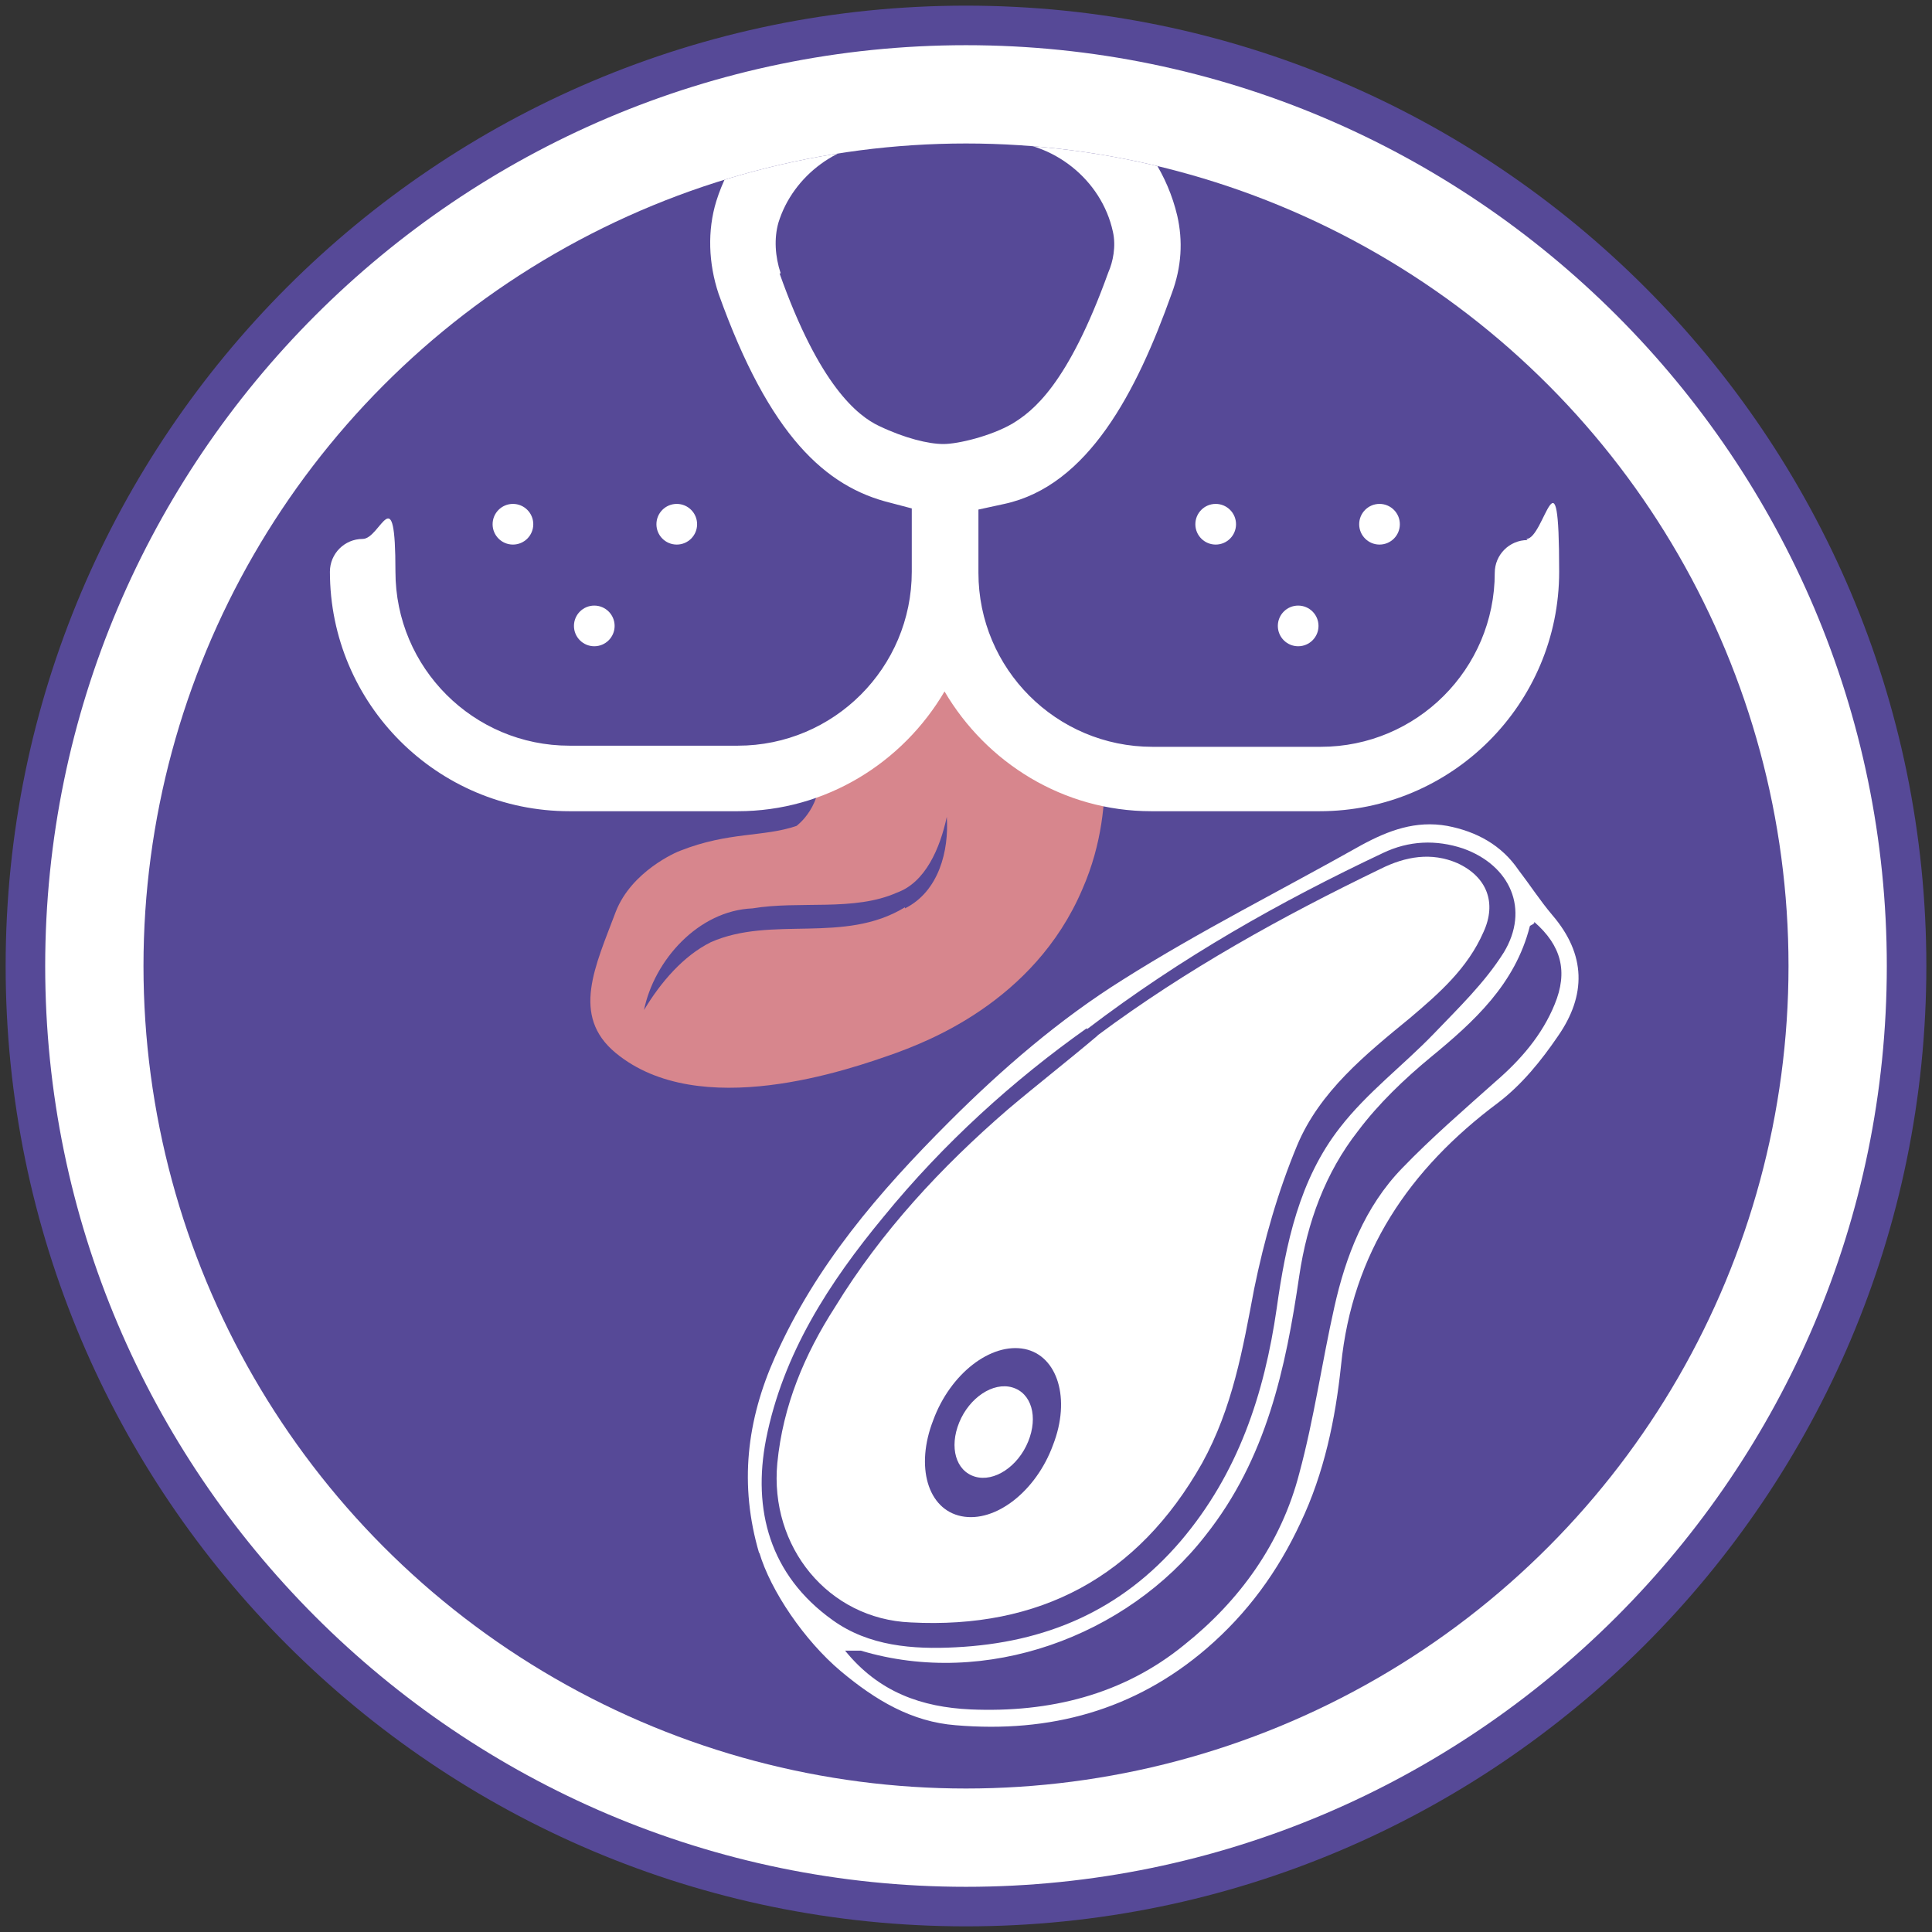
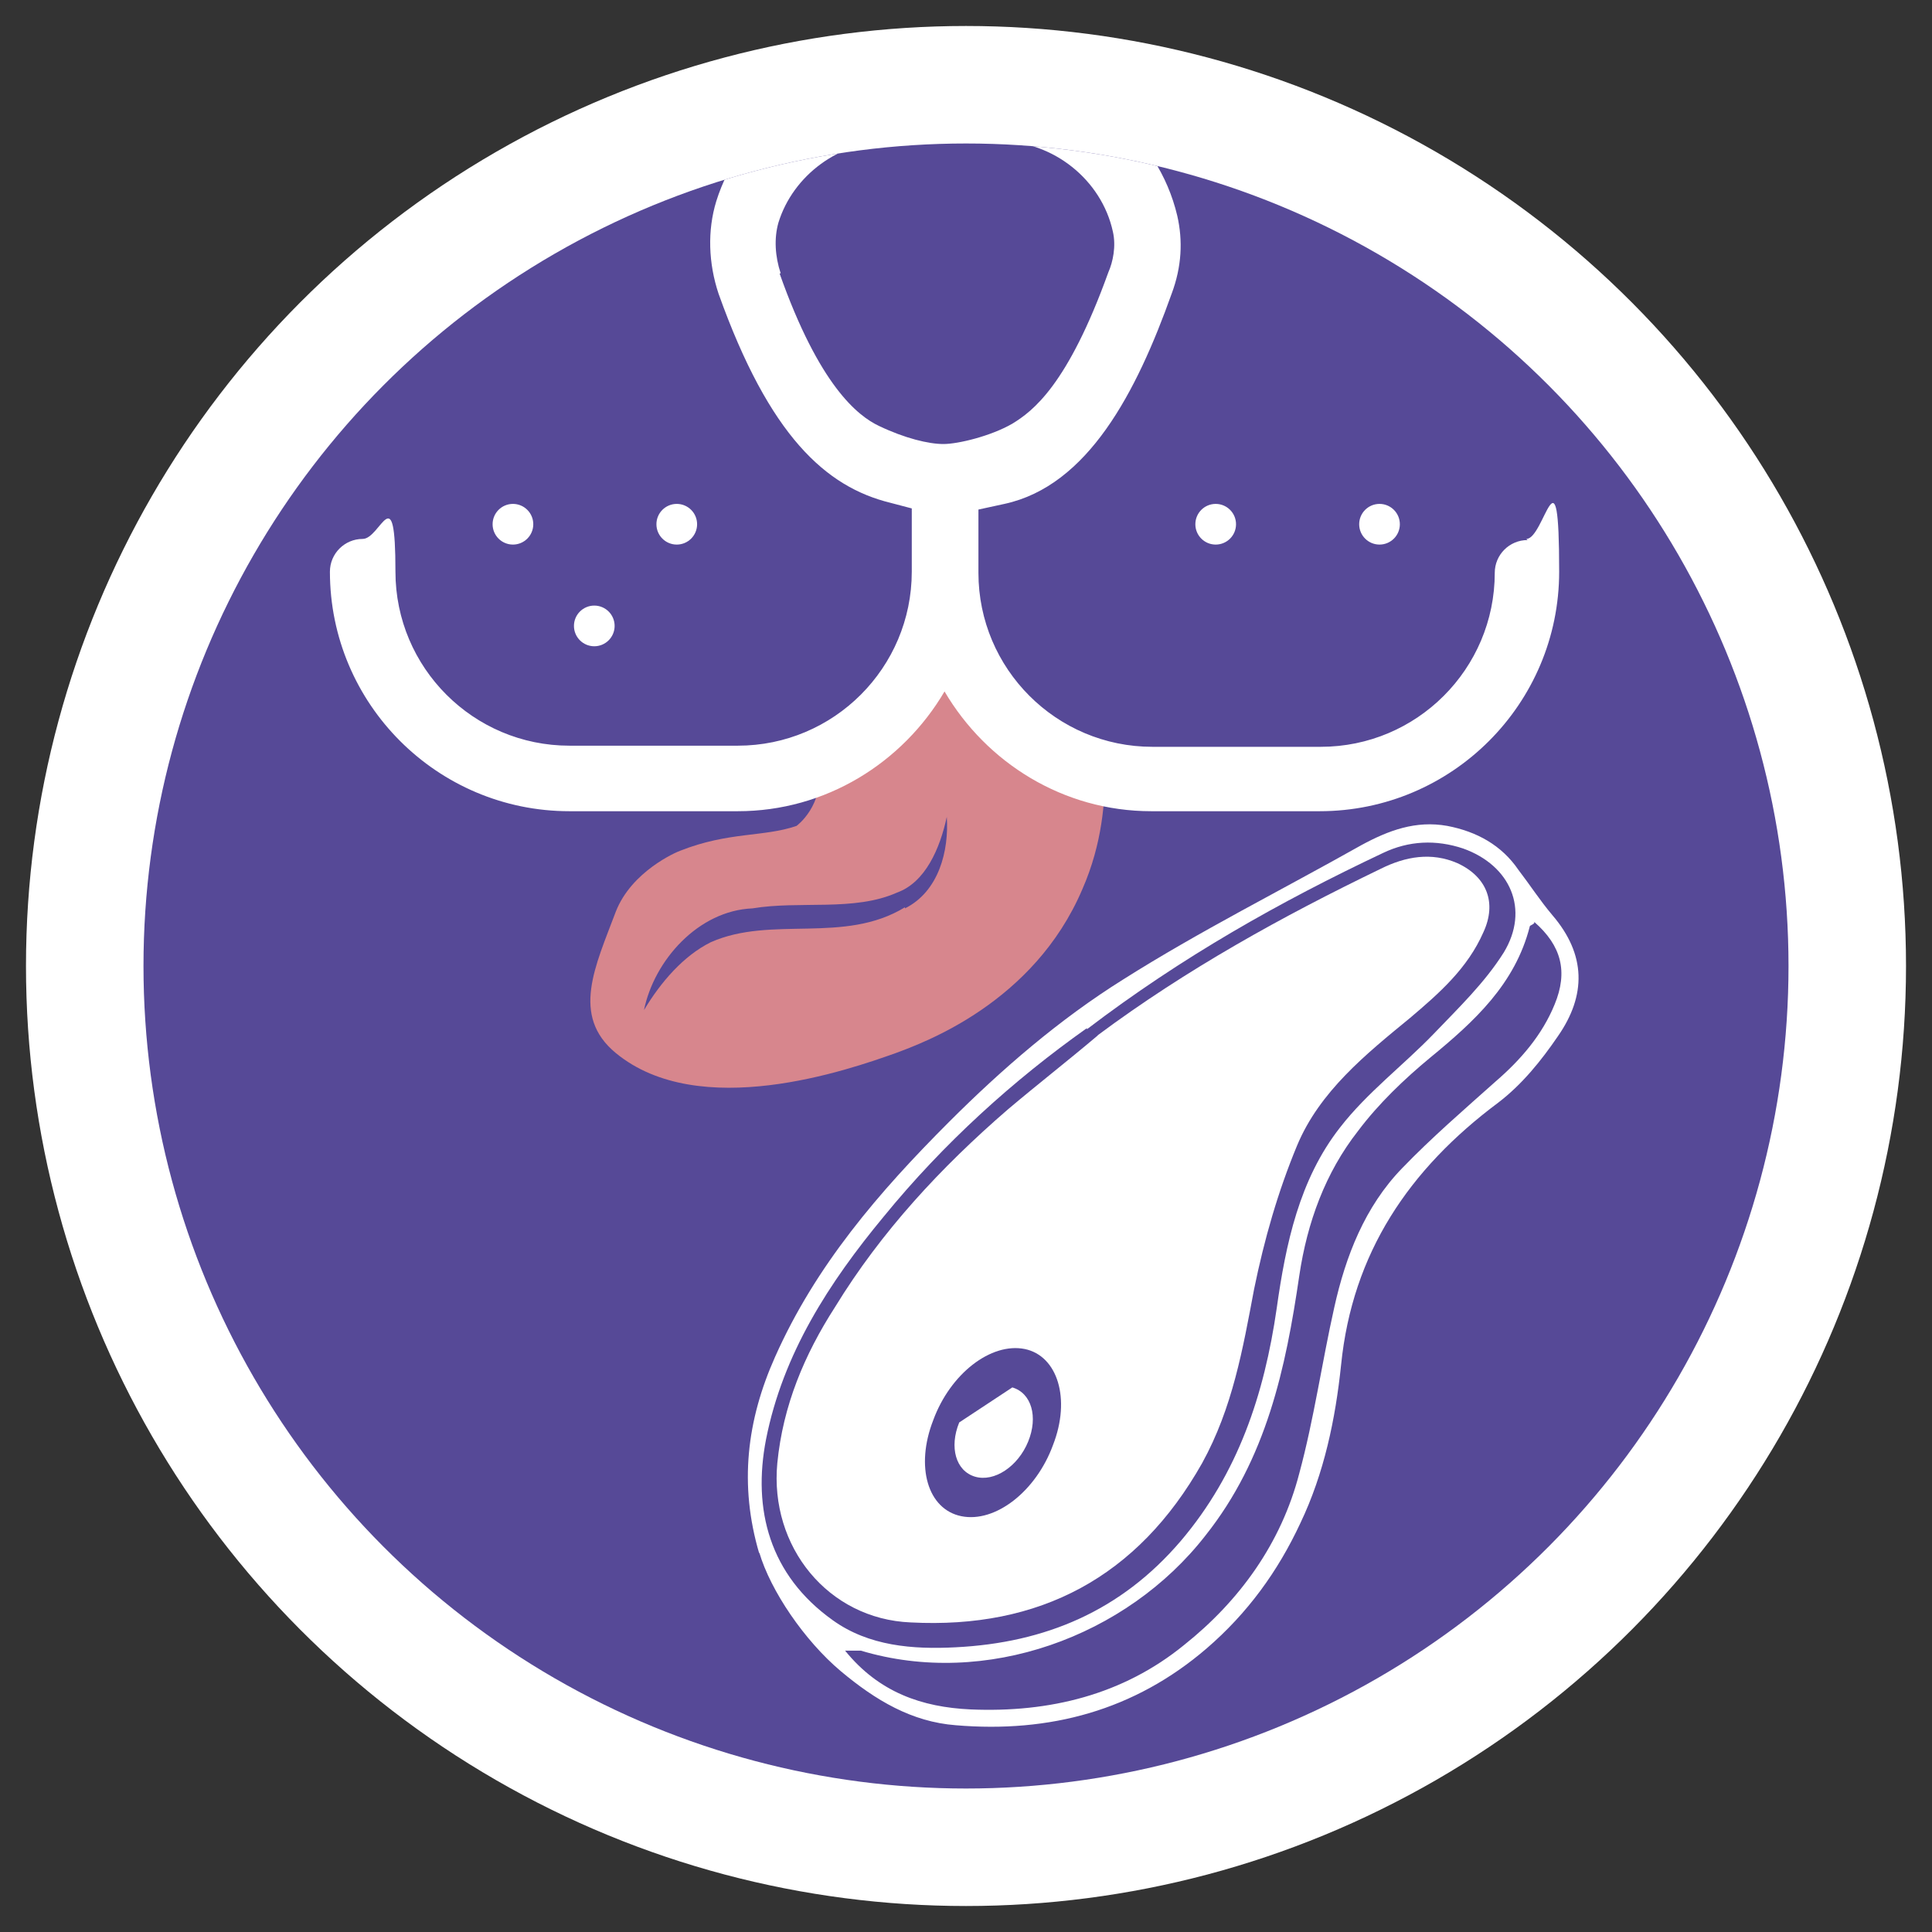
<svg xmlns="http://www.w3.org/2000/svg" id="Capa_1" width="171" height="171" version="1.1" viewBox="0 0 171 171">
  <rect x="0" y="0" width="171" height="171" fill="#333333" stroke="none" />
  <defs>
    <style> .st0 { fill: none; } .st1 { fill: #d7868d; } .st2 { fill: #564997; } .st3 { fill: #fff; } .st4 { clip-path: url(#clippath); } </style>
    <clipPath id="clippath">
      <circle class="st0" cx="85.5" cy="85.5" r="72.8" />
    </clipPath>
  </defs>
  <circle class="st3" cx="85.5" cy="85.5" r="83.2" />
  <g>
    <circle class="st2" cx="85.5" cy="85.5" r="72.8" />
-     <path class="st2" d="M85.5,170.5C38.6,170.5.5,132.4.5,85.5S38.6.5,85.5.5s85,38.1,85,85-38.1,85-85,85ZM85.5,4C40.6,4,4,40.6,4,85.5s36.6,81.5,81.5,81.5,81.5-36.6,81.5-81.5S130.4,4,85.5,4Z" />
    <g class="st4">
      <g>
        <path class="st3" d="M67.2,137.5c-1.8-6.1-1.1-11.8,1.4-17.4,3.6-8.1,9.2-14.6,15.4-20.8,4.7-4.7,9.8-9.1,15.4-12.6,6.8-4.3,14-7.9,21.1-11.9,2.4-1.3,4.8-2.2,7.6-1.7,2.6.5,4.8,1.7,6.3,3.9,1,1.3,1.9,2.7,3,4,3,3.5,3,7.1.5,10.7-1.5,2.2-3.2,4.3-5.3,5.9-7.9,5.9-12.9,13.3-13.9,23.2-.5,4.8-1.5,9.6-3.6,14-2,4.3-4.7,8-8.3,11.1-6.4,5.5-13.9,7.5-22.2,6.8-3.9-.3-7.1-2.2-10.2-4.8-3.2-2.7-6.2-7.1-7.2-10.5ZM135.8,81.7c-.2.2-.4.2-.4.3-1.3,5.1-4.9,8.4-8.8,11.6-2.3,1.9-4.6,4.1-6.4,6.5-2.9,3.7-4.5,8.1-5.2,12.8-1.2,8.2-2.9,16.2-8.3,23-7,9-19.5,13.5-30.5,10.2-.3,0-.7,0-1.4,0,3,3.7,6.8,5,11.1,5.2,7,.3,13.5-1.3,18.9-5.7,4.9-3.9,8.6-9,10.2-15.2,1.3-4.8,2-9.8,3.1-14.7,1-4.5,2.7-8.9,6-12.3,2.6-2.7,5.5-5.2,8.3-7.7,2.2-1.9,4.1-4.1,5.2-6.8,1.2-2.9.6-5.2-1.8-7.3ZM96.2,91c-6.5,4.6-12.7,10.2-18,16.7-4.8,5.8-8.9,12.1-10.4,19.7-1.2,6.2.3,12,5.9,16,3.2,2.3,7.1,2.6,10.9,2.4,7.9-.4,14.6-3.2,19.9-9.4,5.1-6,7.4-13,8.5-20.6.8-5.7,2-11.4,5.6-16,2.4-3.1,5.6-5.5,8.3-8.3,2.2-2.3,4.5-4.5,6.2-7.2,2.3-3.8.6-7.7-3.6-9.2-2.4-.8-4.8-.7-7.1.4-9.1,4.3-17.8,9.2-26.2,15.6Z" />
        <path class="st3" d="M97.2,91.6c7.8-5.8,16.3-10.5,25-14.7,2.2-1.1,4.5-1.5,6.8-.5,2.6,1.2,3.5,3.5,2.3,6.1-1.4,3.2-3.9,5.4-6.5,7.6-3.9,3.2-8,6.5-10,11.3-1.7,4.1-2.9,8.3-3.8,12.7-1,5.3-1.9,10.5-4.6,15.4-5.7,10.1-14.4,14.7-25.8,14.1-7.3-.3-12.5-6.7-11.8-14.1.5-5.1,2.4-9.6,5.1-13.8,4.1-6.7,9.4-12.4,15.3-17.5,2.6-2.2,5.3-4.3,7.9-6.5Z" />
        <path class="st2" d="M90.7,119.4c2.9.6,4.1,4.4,2.5,8.5-1.5,4.1-5.1,6.9-8.1,6.3s-4.1-4.4-2.5-8.5c1.5-4.1,5.1-6.9,8.1-6.3Z" />
-         <path class="st3" d="M89.6,122.8c1.7.5,2.3,2.6,1.4,4.8-.9,2.2-3,3.6-4.7,3.1s-2.3-2.6-1.4-4.8c.9-2.2,3-3.6,4.7-3.1Z" />
+         <path class="st3" d="M89.6,122.8c1.7.5,2.3,2.6,1.4,4.8-.9,2.2-3,3.6-4.7,3.1s-2.3-2.6-1.4-4.8Z" />
      </g>
      <g>
        <path class="st1" d="M89.2,63.5c-2.6-2.5-3.8-5-5.9-4.9-1.1,0-1.9.9-3.7,2.7-2,2.1-7.6,2.7-7.1,6.4.5,3.6-2,5.4-2,5.4-2.9,1-6,.5-10.3,2.2-.3.1-4.3,1.8-5.7,5.4-1.8,4.8-4,9.2,0,12.5,7.4,6.1,20.6,1.5,24.8,0,2.4-.9,12.2-4.4,16.5-14.5,1.8-4.1,2-7.9,2-10.3-4.3-1.4-7-3.3-8.6-4.9ZM80.1,80.3c-5.4,3.3-11.8.7-17.2,3.1-2.4,1.2-4.4,3.5-5.9,6,.9-4.4,4.8-8.8,9.6-9,4.2-.7,9,.3,12.8-1.4,2.5-.9,3.8-3.9,4.4-6.7.2,3-.7,6.6-3.7,8.1Z" />
        <path class="st3" d="M135.2,47.8c-1.6,0-2.9,1.3-2.9,2.9,0,8.5-6.9,15.4-15.4,15.4h-14.9c-8.5,0-15.4-6.9-15.4-15.4v-5.6l2.3-.5c7.4-1.6,11.7-9.9,14.8-18.6.9-2.4,1-4.7.5-6.9-1.7-7.2-8.2-12.5-15.7-12.5h-9.8c-7,0-13.2,4.5-15.3,11.2-.8,2.6-.7,5.5.2,8.2h0c4.5,12.6,9.5,17.1,15.2,18.5l1.9.5v5.6c0,8.5-6.9,15.4-15.4,15.4h-14.9c-8.5,0-15.4-6.9-15.4-15.4s-1.3-2.9-2.9-2.9-2.9,1.3-2.9,2.9c0,11.7,9.5,21.2,21.2,21.2h14.9c7.8,0,14.6-4.3,18.3-10.6,3.7,6.3,10.5,10.6,18.3,10.6h14.9c11.7,0,21.2-9.5,21.2-21.2s-1.3-2.9-2.9-2.9ZM69.1,24.2c-.5-1.5-.6-3.1-.2-4.5,1.3-4.2,5.4-7.2,9.8-7.2h9.8c4.7,0,9,3.4,10,8,.3,1.3,0,2.7-.4,3.6-3.6,10-6.7,12.3-8.5,13.4-1.9,1.1-4.8,1.8-6.1,1.8s-3.4-.5-5.7-1.6c-1.9-.9-5.3-3.6-8.8-13.5Z" />
        <g>
          <g>
            <circle class="st3" cx="45.4" cy="46.4" r="1.8" />
            <circle class="st3" cx="59.9" cy="46.4" r="1.8" />
          </g>
          <circle class="st3" cx="52.6" cy="55.4" r="1.8" />
        </g>
        <g>
          <g>
            <circle class="st3" cx="107.6" cy="46.4" r="1.8" />
            <circle class="st3" cx="122.1" cy="46.4" r="1.8" />
          </g>
-           <circle class="st3" cx="114.9" cy="55.4" r="1.8" />
        </g>
      </g>
    </g>
  </g>
</svg>